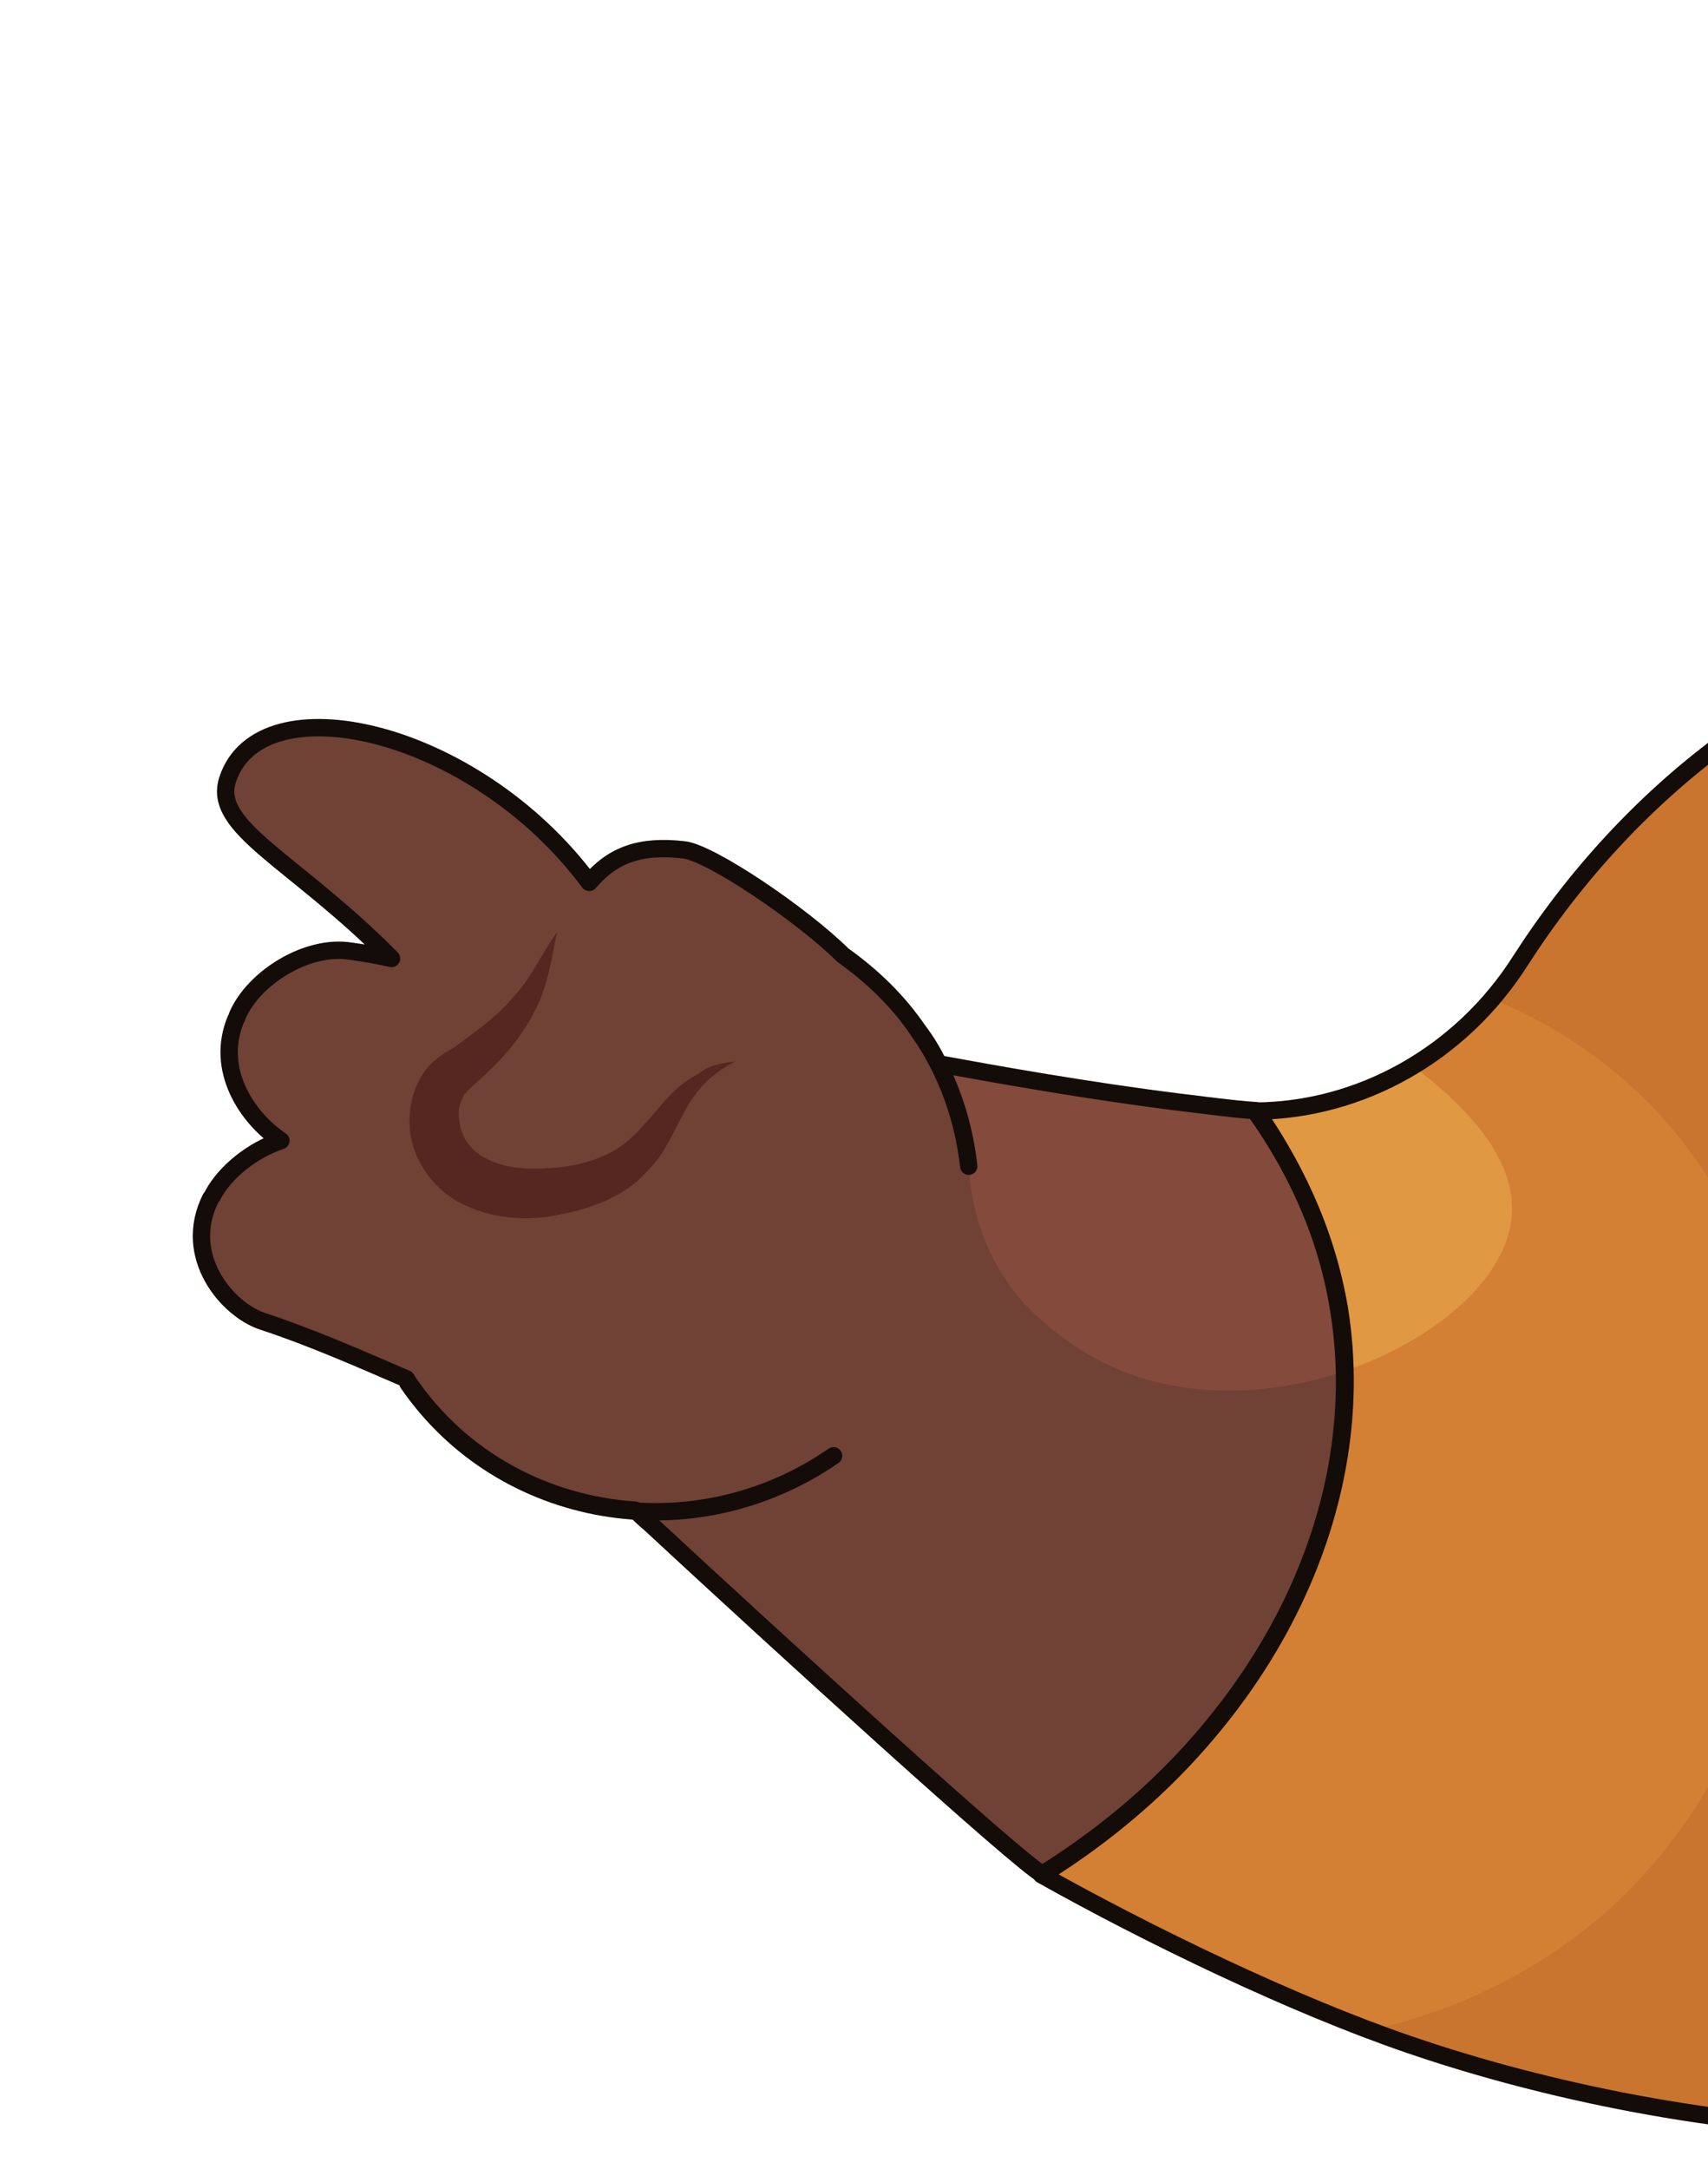
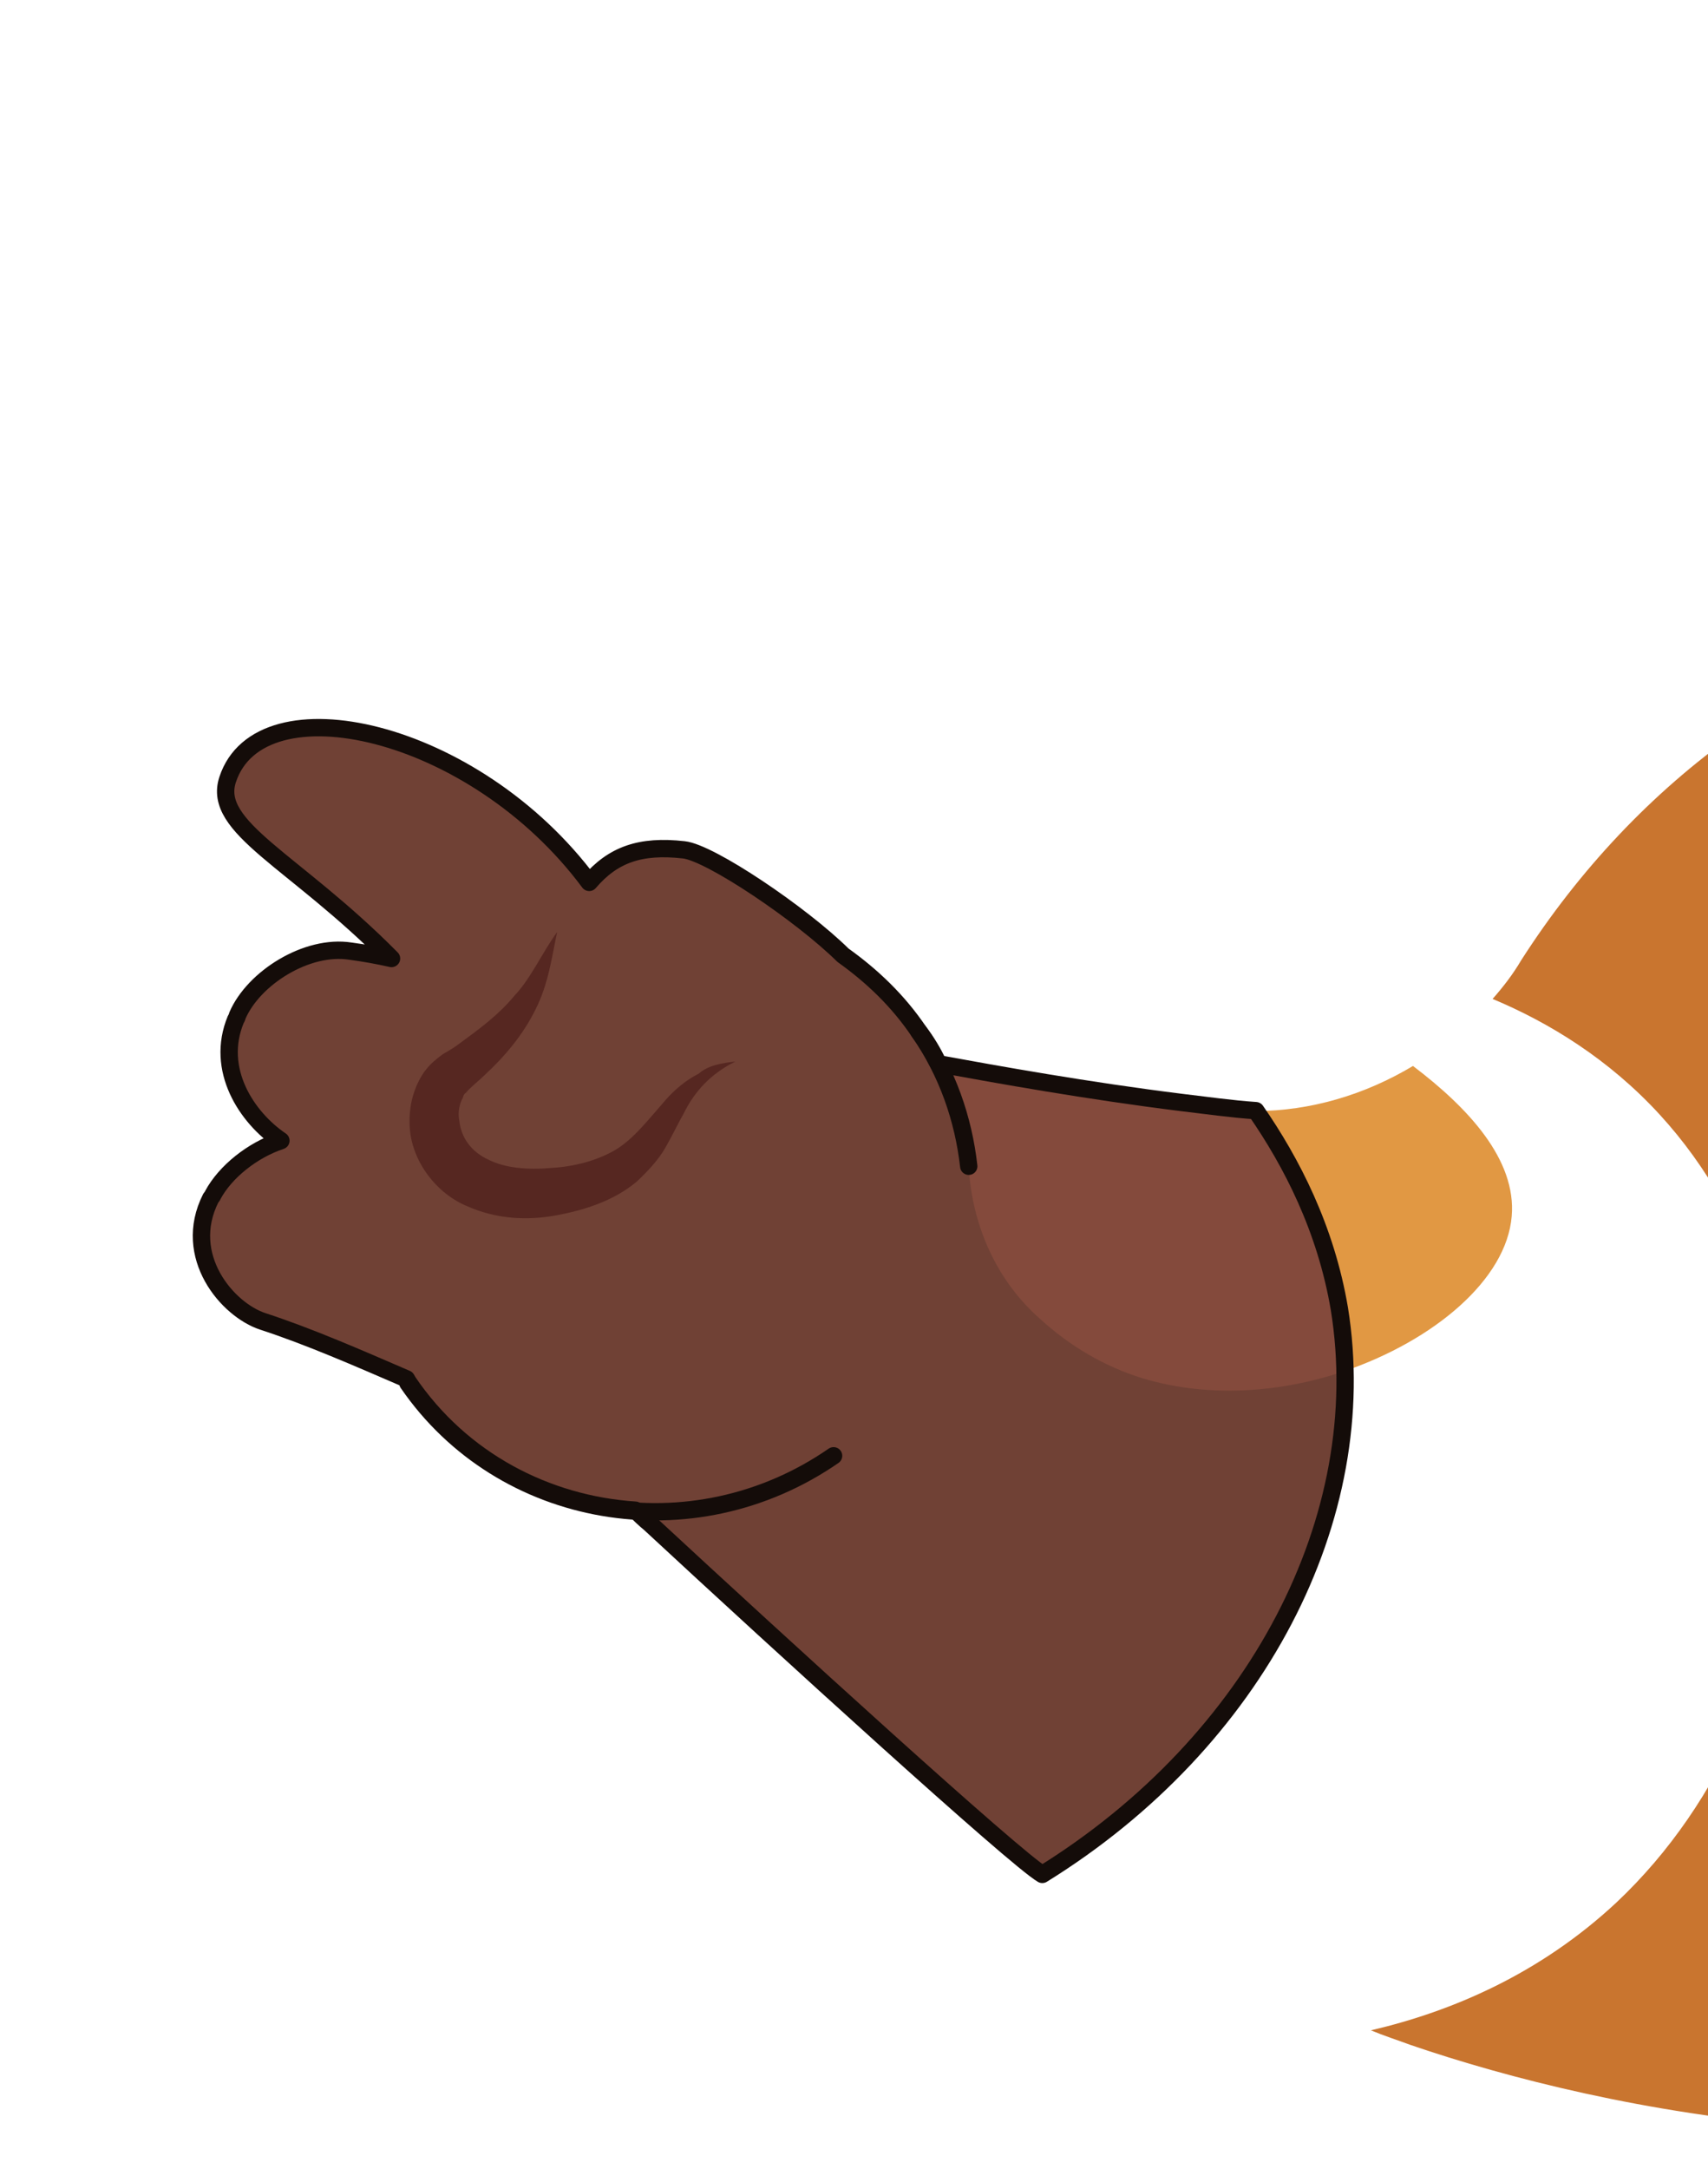
<svg xmlns="http://www.w3.org/2000/svg" width="197" height="250" viewBox="0 0 197 250" fill="none">
  <g clip-path="url(#clip0_902_146323)">
-     <path d="M108.225 122.602C111.419 128.73 112.471 135.517 111.732 142.182C110.574 152.093 105.205 161.662 96.144 167.817C89.098 172.694 81.067 174.674 73.24 174.225C62.992 173.557 53.179 168.478 47.038 159.431C36.193 143.626 40.604 121.671 56.883 110.54C72.179 100.091 92.401 102.741 103.807 116.142C104.53 116.996 105.302 117.936 105.988 118.926C106.775 120.09 107.611 121.34 108.225 122.602Z" fill="#704135" />
+     <path d="M108.225 122.602C111.419 128.73 112.471 135.517 111.732 142.182C110.574 152.093 105.205 161.662 96.144 167.817C89.098 172.694 81.067 174.674 73.24 174.225C62.992 173.557 53.179 168.478 47.038 159.431C72.179 100.091 92.401 102.741 103.807 116.142C104.53 116.996 105.302 117.936 105.988 118.926C106.775 120.09 107.611 121.34 108.225 122.602Z" fill="#704135" />
    <path d="M154.4 150.935C154.478 151.467 154.606 152.087 154.684 152.619C154.712 153.065 154.826 153.461 154.805 153.821C154.883 154.353 154.875 154.935 154.953 155.468C155.017 155.777 154.995 156.137 155.059 156.446C155.137 156.979 155.129 157.561 155.071 158.057C155.098 159.89 155.124 161.723 154.928 163.569C154.871 164.064 154.863 164.647 154.805 165.142C154.739 166.22 154.537 167.261 154.335 168.301C154.277 168.797 154.219 169.293 154.111 169.701C153.816 171.374 153.434 173.096 152.916 174.782C152.808 175.191 152.614 175.649 152.506 176.058C152.363 176.603 152.169 177.062 152.025 177.607C151.687 178.611 151.263 179.664 150.925 180.668C150.731 181.126 150.501 181.721 150.307 182.18C150.113 182.638 149.883 183.233 149.689 183.692C149.338 184.473 148.9 185.303 148.548 186.084C148.354 186.542 148.11 186.914 147.916 187.373C147.758 187.695 147.6 188.017 147.392 188.253C144.033 194.352 139.707 199.968 134.415 205.103C132.737 206.765 130.837 208.44 128.973 209.978C128.679 210.263 128.335 210.462 128.041 210.747C127.955 210.797 127.869 210.846 127.869 210.846C126.851 211.665 125.783 212.397 124.801 213.08C124.371 213.328 124.077 213.613 123.647 213.862C123.389 214.011 123.045 214.209 122.751 214.495C122.407 214.693 121.977 214.941 121.683 215.227C121.167 215.525 120.737 215.773 120.271 216.158C117.172 214.365 90.167 189.637 75.029 175.733C74.507 175.226 73.849 174.682 73.377 174.261C68.319 169.672 65 166.505 65 166.505L101.095 121.174C101.095 121.174 102.183 121.47 104.21 121.801C105.248 122.011 106.694 122.331 108.227 122.602C108.363 122.639 108.449 122.589 108.499 122.676C115.086 123.956 125.404 125.739 136.274 127.088C139.103 127.419 141.931 127.75 144.846 128.031C149.05 133.922 152.922 141.622 154.4 150.935Z" fill="#704135" />
-     <path d="M335.78 134.594C339.062 150.607 336.221 166.342 329.628 180.545C319.991 201.59 302.429 219.239 284.984 229.542C278.584 233.352 271.955 236.371 265.235 238.634C226.773 252.059 185.008 243.478 162.415 235.727C160.955 235.184 159.408 234.69 157.898 234.06C145.435 229.356 131.091 222.388 120.048 216.171C120.564 215.873 120.994 215.625 121.46 215.24C121.804 215.042 122.234 214.793 122.528 214.508C122.872 214.31 123.08 214.074 123.424 213.875C123.768 213.677 124.148 213.342 124.492 213.143C125.56 212.411 126.578 211.592 127.51 210.823C127.596 210.773 127.682 210.724 127.682 210.724C127.976 210.439 128.32 210.24 128.614 209.955C130.478 208.416 132.292 206.791 134.056 205.08C135.942 203.182 137.692 201.248 139.392 199.226C142.29 195.705 144.865 192.023 147.069 188.093C147.227 187.771 147.385 187.449 147.543 187.127C147.737 186.668 147.981 186.296 148.175 185.838C148.527 185.057 148.965 184.226 149.317 183.446C149.597 182.937 149.79 182.479 149.934 181.934C150.128 181.475 150.358 180.88 150.552 180.422C150.976 179.368 151.314 178.364 151.652 177.361C151.846 176.902 151.99 176.357 152.134 175.812C152.242 175.403 152.435 174.944 152.543 174.535C153.061 172.85 153.443 171.128 153.739 169.455C153.797 168.96 153.904 168.551 153.962 168.055C154.164 167.014 154.23 165.937 154.432 164.896C154.49 164.4 154.548 163.905 154.556 163.323C154.751 161.477 154.725 159.644 154.699 157.81C154.706 157.228 154.628 156.696 154.686 156.2C154.708 155.841 154.644 155.531 154.58 155.222C154.502 154.689 154.51 154.107 154.432 153.574C154.404 153.128 154.289 152.732 154.311 152.373C154.233 151.84 154.105 151.221 154.027 150.689C152.463 141.425 148.591 133.725 144.387 127.834C150.804 127.826 157.059 125.948 162.599 122.634C165.903 120.611 168.993 118.018 171.697 114.955C172.945 113.541 174.057 112.091 175.069 110.467C181.764 100.016 190.162 91.124 199.846 84.262C208.376 78.182 217.943 73.698 228.13 71.283C273.5 60.685 326.648 89.381 335.78 134.594Z" fill="#D37F34" />
    <path d="M174.359 140.22C173.749 147.504 165.411 154.513 155.071 158.056C155.079 157.474 155.001 156.942 155.059 156.446C154.995 156.136 155.017 155.777 154.953 155.468C154.875 154.935 154.883 154.353 154.805 153.82C154.777 153.374 154.662 152.978 154.684 152.619C154.606 152.086 154.478 151.467 154.4 150.935C152.836 141.671 148.964 133.971 144.76 128.08C151.177 128.072 157.432 126.194 162.972 122.88C169.29 127.666 174.926 133.654 174.359 140.22Z" fill="#E19843" />
    <path d="M154.4 150.935C154.478 151.468 154.606 152.087 154.684 152.62C154.712 153.066 154.826 153.462 154.804 153.821C154.882 154.354 154.875 154.936 154.953 155.468C155.017 155.778 154.995 156.137 155.059 156.447C155.137 156.979 155.129 157.561 155.071 158.057C147.698 160.581 139.311 161.149 131.815 158.891C127.362 157.534 123.333 155.124 119.928 152.006C115.02 147.677 112.271 141.524 111.777 135.108C111.763 134.886 111.749 134.663 111.735 134.44C111.218 129.77 109.683 125.92 109.519 125.437C109.041 124.211 108.527 123.122 107.926 122.082C108.026 122.256 108.126 122.429 108.226 122.602C108.362 122.639 108.448 122.589 108.498 122.676C115.086 123.956 125.404 125.739 136.274 127.088C139.103 127.419 141.931 127.75 144.846 128.031C149.05 133.922 152.922 141.622 154.4 150.935Z" fill="#844A3C" />
    <path d="M238.976 103.376L265.457 238.62C226.995 252.046 185.23 243.464 162.637 235.714C161.177 235.17 159.63 234.677 158.12 234.047C167.519 231.855 177.63 227.52 186.428 219.321C211.165 196.027 213.461 152.534 191.447 128.506C185.561 122.084 178.655 117.869 172.155 115.152C173.403 113.738 174.515 112.288 175.441 110.713C182.136 100.263 190.534 91.371 200.218 84.509L238.976 103.376Z" fill="#C9752F" />
-     <path d="M285.07 229.492C242.024 255.037 189.103 244.81 162.501 235.677C149.064 231.073 132.516 223.067 120.134 216.121C127.724 211.392 134.32 205.735 139.578 199.35C151.513 185.065 157.143 167.605 154.399 150.935C152.921 141.622 148.963 133.972 144.759 128.081C156.877 128.017 168.502 121.536 175.355 110.763C187.977 91.114 206.688 76.846 228.416 71.579C273.414 60.734 326.562 89.43 335.781 134.594C339.062 150.606 336.221 166.341 329.714 180.495C320.077 201.54 302.515 219.189 285.07 229.492Z" stroke="#140C09" stroke-width="2" stroke-miterlimit="10" stroke-linecap="round" stroke-linejoin="round" />
    <path d="M89.04 145.578C94.48 137.124 78.928 122.303 56.515 113.871C49.943 111.427 45.604 110.466 40.341 109.692C35.3 108.906 29.172 112.79 27.305 117.103C27.269 117.24 27.233 117.376 27.111 117.562C24.093 124.849 30.674 131.678 35.313 133.159C56.554 139.958 82.625 155.521 89.04 145.578Z" fill="#704135" />
    <path d="M77.564 163.641C83.317 155.929 70.479 142.431 51.144 134.763C45.475 132.49 41.594 131.727 36.911 130.965C32.414 130.327 26.616 133.79 24.462 137.806C24.426 137.942 24.34 137.992 24.218 138.178C20.851 144.859 26.143 151.045 30.238 152.378C48.808 158.524 70.871 172.704 77.564 163.641Z" fill="#704135" />
    <path d="M70.118 104.862C57.509 84.414 30.174 77.784 26.255 89.866C23.265 98.987 50.296 102.905 66.28 143.7" fill="#704135" />
    <path d="M64.405 137.273C49.219 139.571 47.544 127.136 52.319 123.687C62.297 116.539 62.354 111.077 64.263 107.433C68.241 99.822 71.589 97.08 78.864 97.963C82.273 98.306 94.666 106.862 98.478 111.478C101.788 121.581 94.111 121.393 84.814 122.37C73.895 119.547 78.087 135.15 64.405 137.273Z" fill="#704135" />
    <path d="M84.813 122.371C82.047 123.737 80.125 125.771 78.861 128.349C78.179 129.551 77.511 130.977 76.708 132.365C75.904 133.753 74.692 135.031 73.43 136.221C70.72 138.479 67.309 139.524 64.093 140.11C60.877 140.696 57.26 140.589 53.681 138.959C50.152 137.415 47.235 133.554 47.24 129.392C47.2 127.336 47.739 125.291 48.923 123.568C49.253 123.146 49.583 122.725 50.049 122.34C50.429 122.005 50.981 121.571 51.239 121.422C51.841 121.074 52.443 120.727 52.995 120.293C55.253 118.642 57.511 116.992 59.333 114.785C61.255 112.751 62.419 110 64.263 107.433C63.643 110.333 63.26 113.442 61.752 116.392C60.33 119.292 58.215 121.785 55.899 123.931C55.311 124.501 54.759 124.935 54.171 125.506C53.791 125.841 53.841 125.928 53.669 126.027C53.497 126.126 53.425 126.399 53.389 126.535C52.987 127.229 52.785 128.27 52.977 129.199C53.19 131.156 54.362 132.789 56.38 133.703C58.313 134.667 60.956 134.874 63.57 134.636C66.234 134.484 68.821 133.799 70.885 132.608C73.035 131.366 74.721 129.122 76.801 126.766C77.841 125.588 79.153 124.484 80.579 123.776C81.719 122.771 83.309 122.546 84.813 122.371Z" fill="#562721" />
    <path d="M614.821 95.141C693.161 230.829 565.219 323.643 558.631 328.717C554.165 332.104 549.649 335.405 544.911 338.718C544.653 338.867 544.359 339.152 544.101 339.301C488.461 378.588 432.224 402.738 374.382 381.604C359.693 376.221 344.821 367.941 329.91 356.216C311.064 341.45 292.053 321.233 272.856 294.539C259.673 276.272 248.237 257.458 238.442 238.506C178.285 121.202 184.706 -2.539 260.302 -56.12C289.183 -76.607 324.666 -84.269 362.555 -80.612C364.123 -80.478 365.605 -80.294 367.224 -80.073C367.582 -80.049 367.99 -79.938 368.434 -79.963C387.568 -77.609 407.242 -72.332 427.035 -64.466C429.548 -63.49 432.024 -62.379 434.637 -61.23C450.227 -54.288 467.69 -44.499 485.551 -32.63C490.524 -29.379 495.512 -25.904 500.599 -22.256C545.407 9.869 590.659 53.291 614.821 95.141Z" fill="#EBA64E" />
    <path d="M545.093 198.014C563.197 244.864 563.817 293.606 547.282 332.497C545.378 336.946 542.272 340.703 538.344 343.433C538.344 343.433 538.344 343.433 538.258 343.483C484.512 380.289 430.183 402.183 374.346 381.74C359.656 376.357 344.784 368.077 329.874 356.352C319.47 348.264 309.041 338.343 298.549 326.725C290.023 317.321 281.378 306.716 272.784 294.811C260.287 277.534 249.437 259.537 240.02 241.637C239.006 239.682 238.199 237.49 237.751 235.323C233.058 213.887 232.067 192.508 234.592 172.451C239.33 135.173 256.38 102.338 285.649 80.934C303.283 67.981 323.675 60.597 345.092 58.167C374.303 54.935 405.671 61.201 435.203 75.806C465.193 90.608 493.446 113.922 515.896 144.861C528.329 161.828 538.104 179.752 545.093 198.014Z" fill="#F6B75F" />
    <path d="M144.846 128.031C141.981 127.837 139.102 127.419 136.274 127.088C125.404 125.739 115.036 123.869 108.498 122.676C108.362 122.639 108.276 122.689 108.226 122.602C107.612 121.339 106.912 120.126 105.989 118.926C103.58 115.349 100.547 112.479 97.234 110.117C92.434 105.379 81.915 98.282 78.865 97.964C73.838 97.4 70.699 98.519 67.96 101.718C54.668 83.86 29.995 78.466 26.256 89.866C24.423 95.43 33.879 99.097 45.159 110.492C43.577 110.135 42.045 109.864 40.426 109.643C35.385 108.856 29.257 112.741 27.39 117.054C27.354 117.191 27.318 117.327 27.196 117.513C24.796 123.288 28.442 128.808 32.399 131.491C29.125 132.573 25.985 135.079 24.549 137.756C24.513 137.893 24.427 137.942 24.305 138.128C20.938 144.809 26.23 150.996 30.325 152.329C35.694 154.081 41.378 156.576 46.875 158.947C46.925 159.034 47.025 159.207 47.075 159.294C53.216 168.341 63.029 173.42 73.276 174.088C73.799 174.596 74.321 175.103 74.979 175.647C90.03 189.601 117.122 214.279 120.22 216.071C144.97 200.742 158.359 174.874 154.486 150.886C152.921 141.622 148.963 133.972 144.846 128.031Z" stroke="#140C09" stroke-width="2" stroke-miterlimit="10" stroke-linecap="round" stroke-linejoin="round" />
    <path d="M111.734 134.44C111.125 129.015 109.27 123.617 105.988 118.926" stroke="#140C09" stroke-width="2" stroke-miterlimit="10" stroke-linecap="round" stroke-linejoin="round" />
    <path d="M47.039 159.43C57.884 175.235 79.916 179.035 96.145 167.817" stroke="#140C09" stroke-width="2" stroke-miterlimit="10" stroke-linecap="round" stroke-linejoin="round" />
  </g>
  <defs>
    <clipPath id="clip0_902_146323">
      <rect width="197" height="250" fill="white" />
    </clipPath>
  </defs>
</svg>